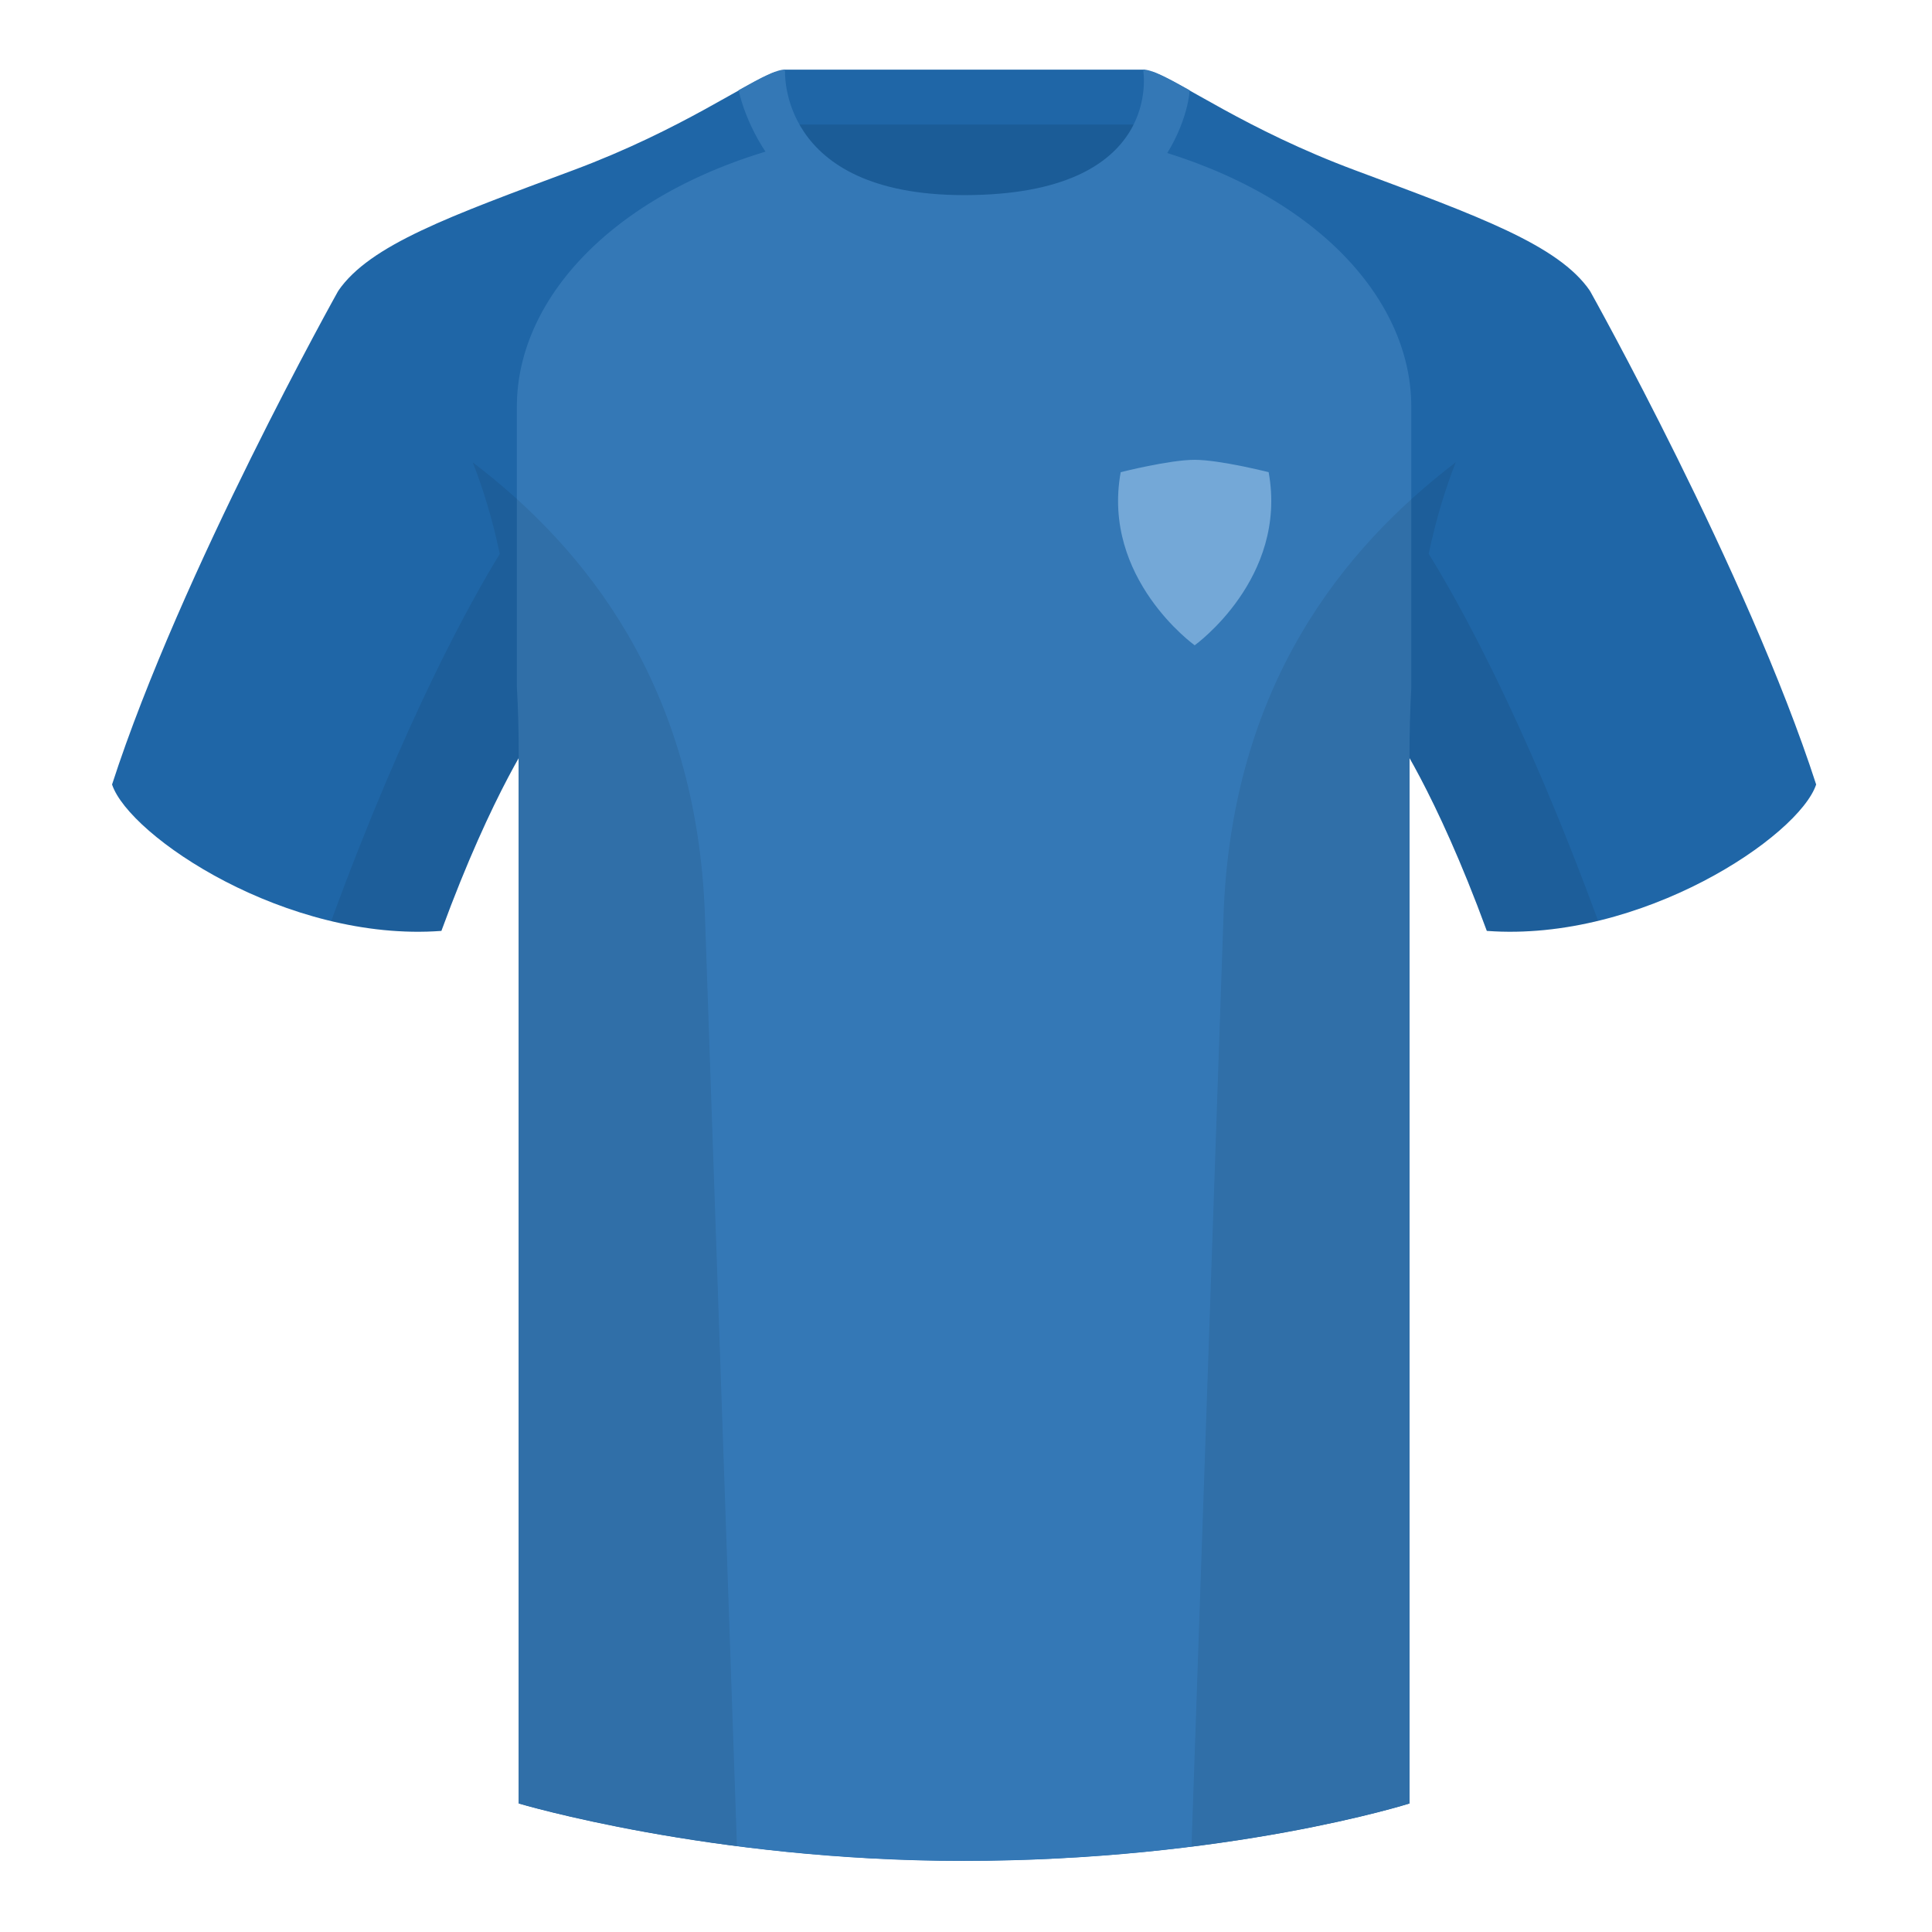
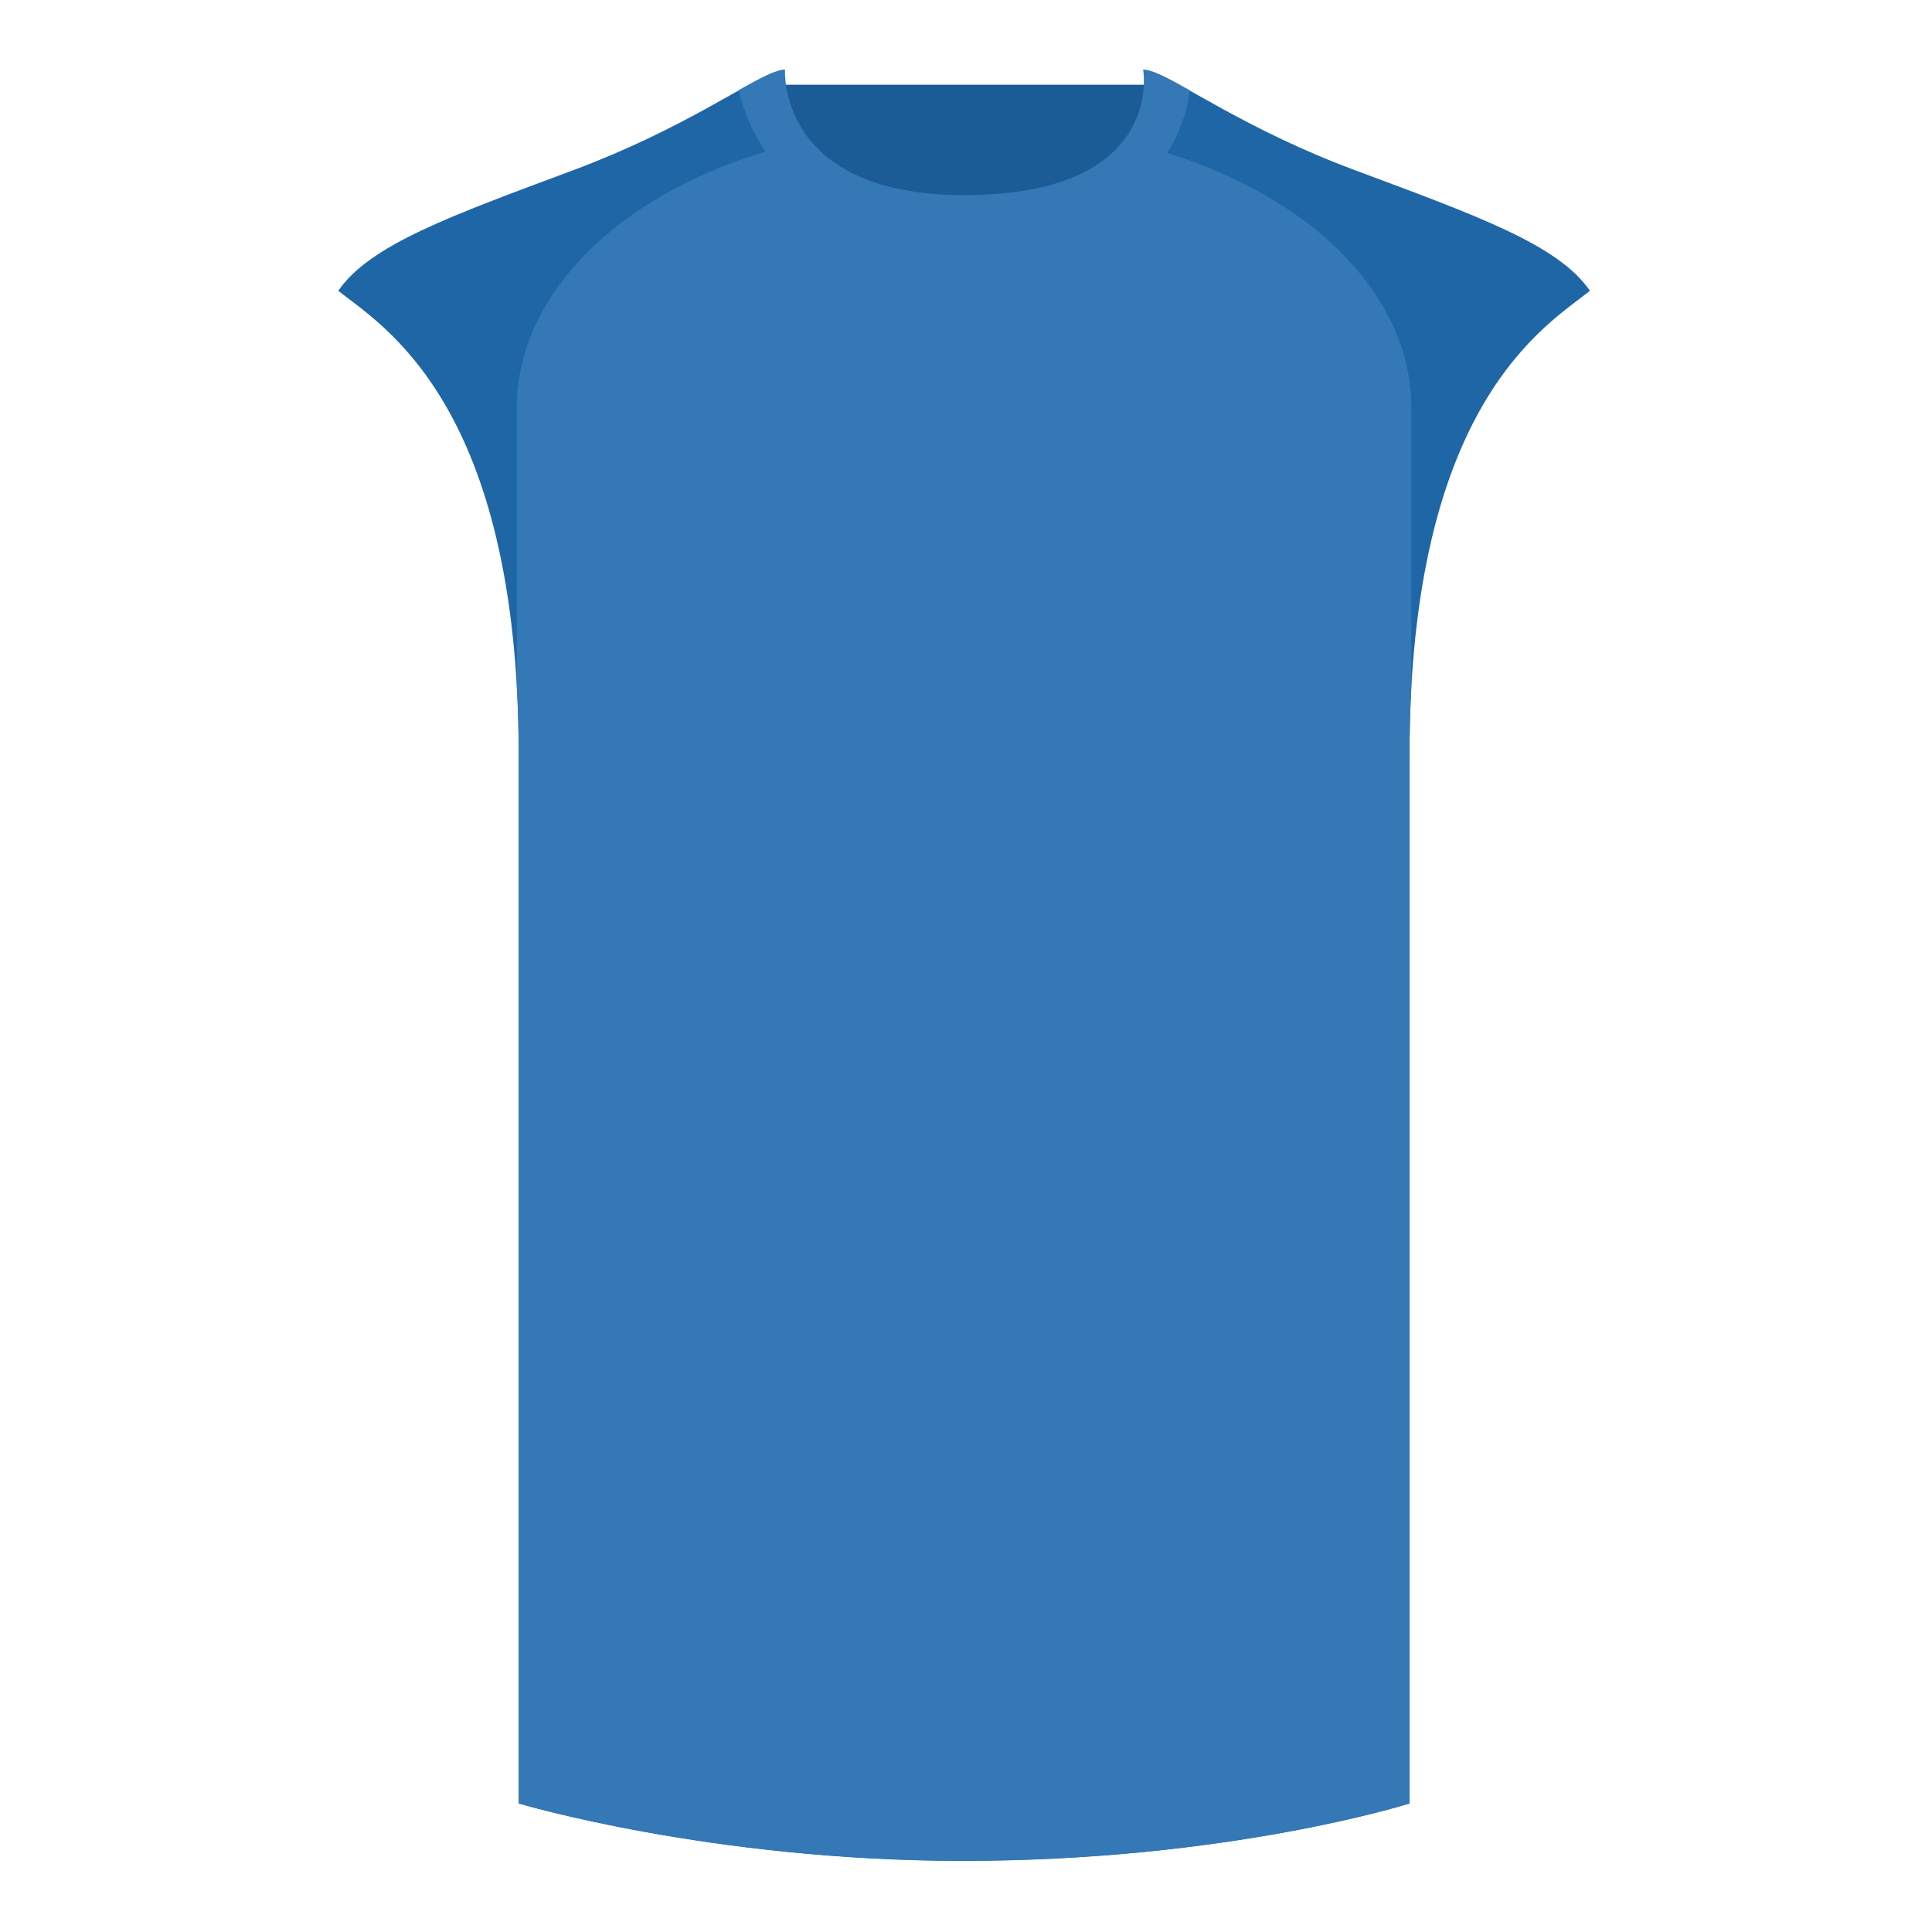
<svg xmlns="http://www.w3.org/2000/svg" width="500" height="500" viewBox="0 0 500 500" fill="none">
  <path fill-rule="evenodd" clip-rule="evenodd" d="M203.003 109.223h93.643V21.928h-93.643v87.295z" fill="#1B5C97" />
-   <path fill-rule="evenodd" clip-rule="evenodd" d="M202.864 32.228h93.458v-14.2h-93.458v14.2zM87.547 75.258S46.785 148.058 29 203.028c4.445 13.375 45.208 40.86 85.232 37.885 13.34-36.4 24.46-52 24.46-52s2.963-95.085-51.145-113.654zm323.925 0s40.763 72.799 58.547 127.769c-4.445 13.375-45.207 40.86-85.232 37.885-13.34-36.4-24.46-52-24.46-52s-2.963-95.085 51.145-113.654z" fill="#1F66A7" />
  <path fill-rule="evenodd" clip-rule="evenodd" d="M249.511 57.703c-50.082 0-47.798-39.469-48.742-39.14-7.516 2.619-24.133 14.937-52.439 25.495-31.873 11.885-52.626 19.315-60.782 31.2 11.115 8.915 46.694 28.97 46.694 120.344v271.14s49.658 14.856 114.885 14.856c68.929 0 115.648-14.856 115.648-14.856v-271.14c0-91.375 35.58-111.43 46.7-120.344-8.157-11.885-28.91-19.315-60.783-31.2-28.36-10.577-44.982-22.919-52.478-25.509-.927-.32 4.177 39.154-48.703 39.154z" fill="#1F66A7" />
  <path fill-rule="evenodd" clip-rule="evenodd" d="M293.733 37.261c45.26 11.336 71.506 39.337 71.506 67.981v72.909c-.301 5.499-.461 11.3-.461 17.421v271.14s-46.719 14.855-115.648 14.855c-65.227 0-114.885-14.855-114.885-14.855v-271.14c0-6.261-.167-12.188-.482-17.799v-72.531c0-28.836 26.598-57.02 72.417-68.202 5.595 10.126 17.495 20.633 43.334 20.633 27.082 0 38.955-10.353 44.219-20.412z" fill="#3478B6" />
  <path fill-rule="evenodd" clip-rule="evenodd" d="M307.852 23.345C302.08 20.105 298.124 18 295.844 18c0 0 5.881 32.495-46.335 32.495-48.521 0-46.336-32.495-46.336-32.495-2.279 0-6.235 2.105-12.002 5.345 0 0 7.368 40.38 58.402 40.38 51.479 0 58.279-35.895 58.279-40.38z" fill="#3478B6" />
-   <path fill-rule="evenodd" clip-rule="evenodd" d="M413.584 238.323c-9.287 2.238-19.064 3.316-28.798 2.592-8.197-22.369-15.557-36.883-20.012-44.748v270.577s-21.102 6.71-55.867 11.111l-.544-.06c1.881-54.795 5.722-166.47 8.277-240.705 2.055-59.755 31.084-95.29 60.099-117.44-2.676 6.781-5.072 14.606-7 23.667 7.354 11.852 24.436 42.069 43.831 94.964.005.014.01.028.014.042zM190.717 477.795c-34.248-4.401-56.477-11.051-56.477-11.051V196.172c-4.456 7.867-11.813 22.379-20.009 44.743-9.633.716-19.309-.332-28.511-2.523.005-.032.012-.065.02-.097 19.377-52.848 36.305-83.066 43.61-94.944-1.929-9.075-4.328-16.912-7.007-23.701 29.015 22.15 58.044 57.685 60.099 117.44 2.555 74.235 6.396 185.91 8.277 240.705h-.002z" fill="#000" fill-opacity=".08" />
-   <path fill-rule="evenodd" clip-rule="evenodd" d="M290.037 122.2s12.61-3.2 19.144-3.2c6.534 0 19.144 3.2 19.144 3.2 4.994 27.504-19.144 44.8-19.144 44.8s-24.138-17.291-19.144-44.8z" fill="#74A8D7" />
</svg>